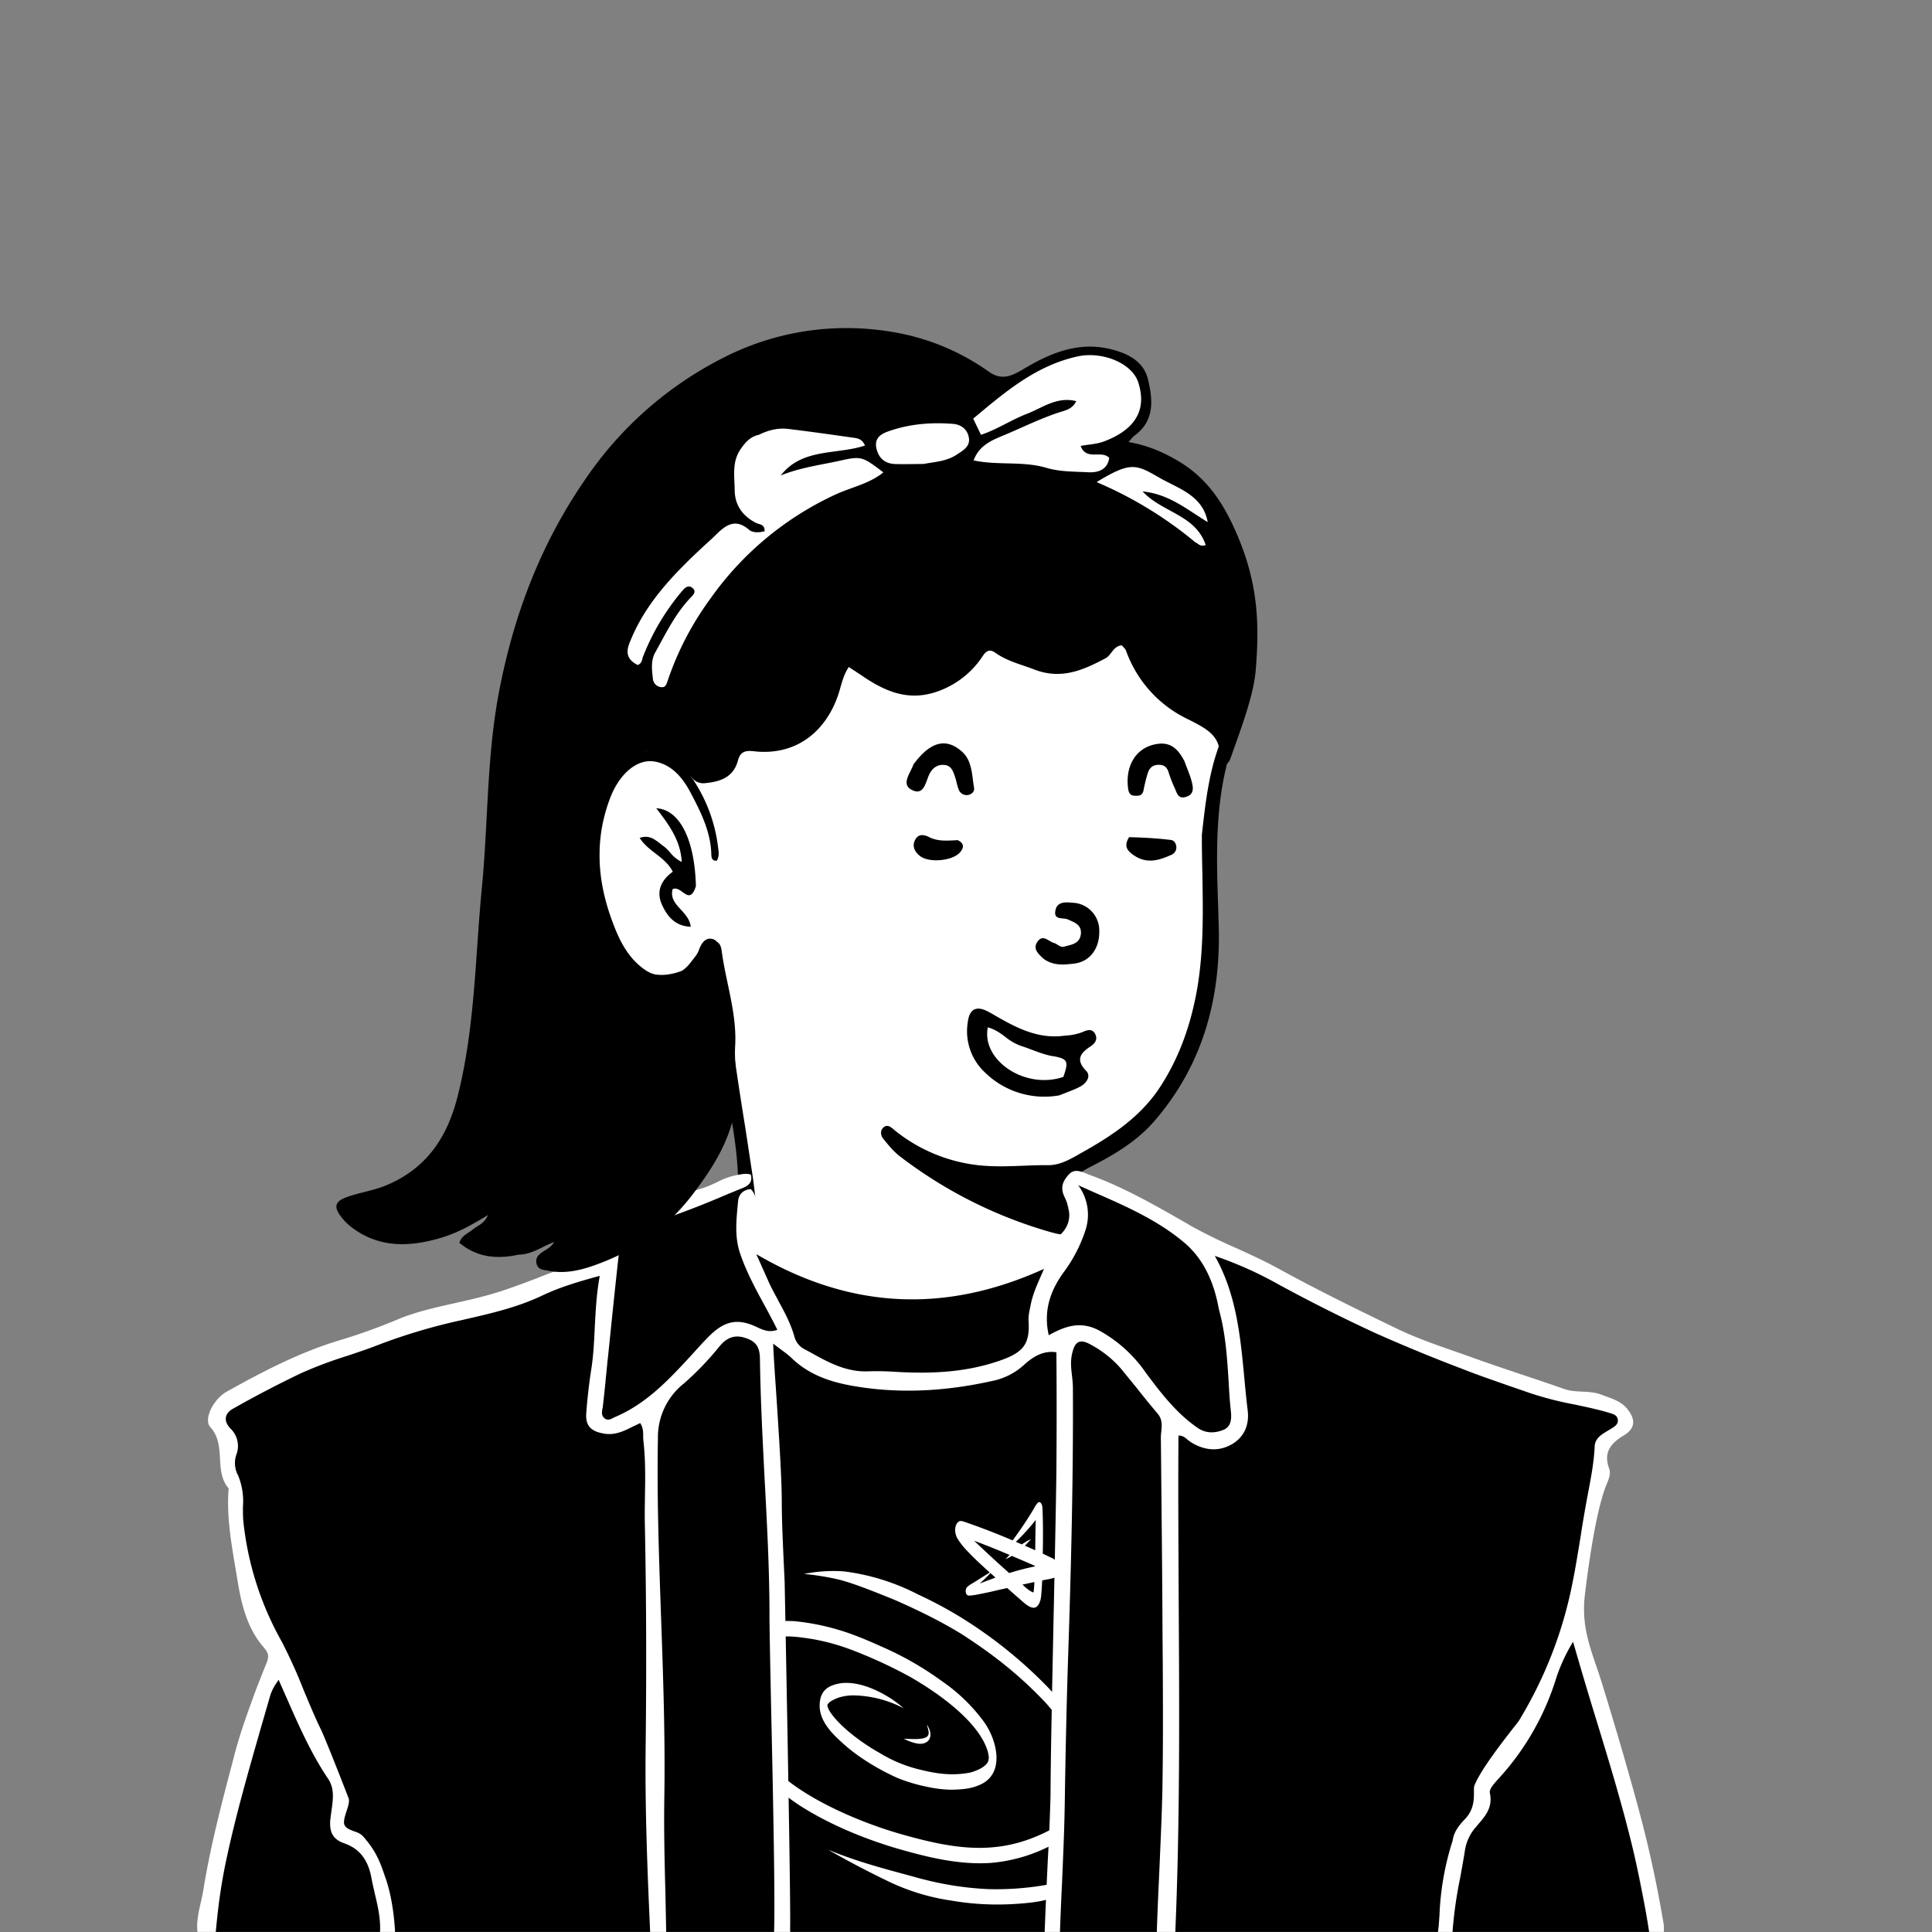
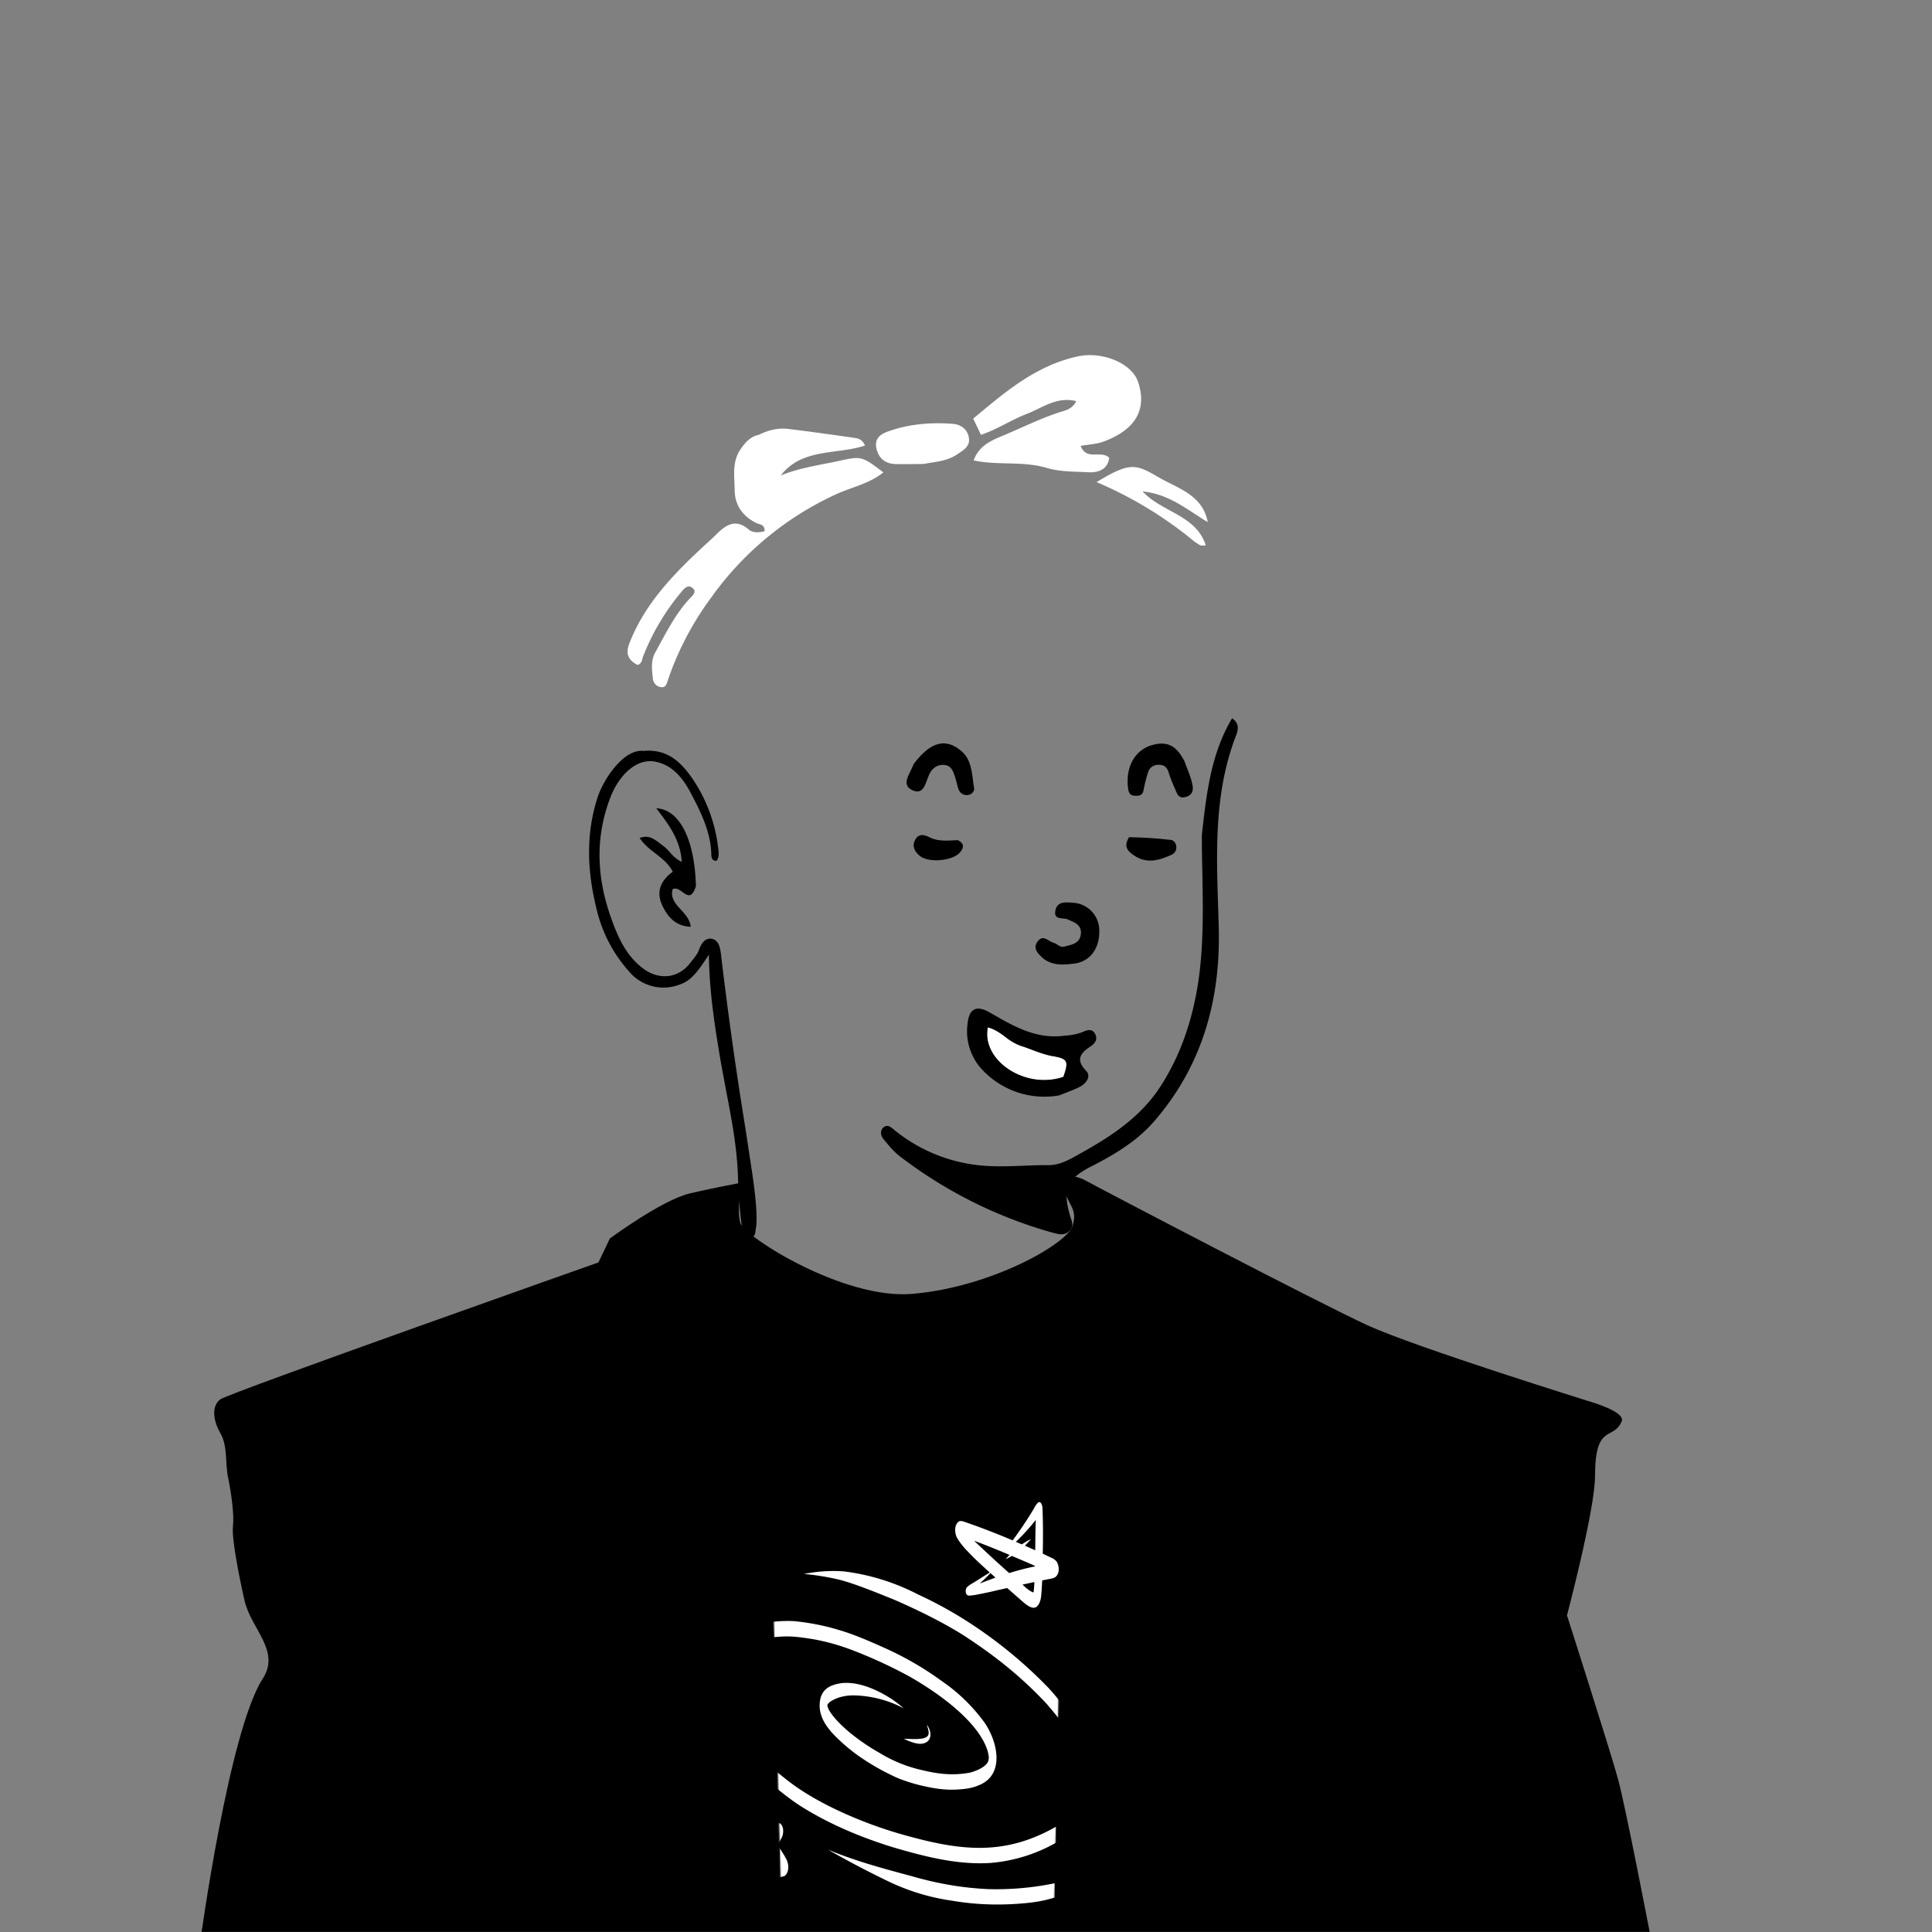
<svg xmlns="http://www.w3.org/2000/svg" viewBox="0 0 1744 1744" fill="none" shape-rendering="auto">
  <rect x="0" y="0" width="1744" height="1744" fill="#808080" stroke="none" />
  <mask id="viewboxMask">
    <rect width="1744" height="1744" rx="0" ry="0" x="0" y="0" fill="#fff" />
  </mask>
  <g mask="url(#viewboxMask)">
    <g transform="translate(531 487)">
-       <path d="M554 727.7c-99.2 297-363.8 388.6-503.7 19.8-19.3-50.7 31-69.5 66.2-91.9 24.1-15.3 36.8-28.5 35.3-42.2-7-64.4-36.9-243.8-36.9-243.8l-3-5.8s.7-1.6-2.2 1.2c-3 3-9.9 34.2-37 34.2-24.5 0-49.2-10.9-61-86.3C7.2 285.6 9.6 214 40 201c12.5-5.3 24-7.2 35.2-.8 11.3 6.4-13-22 112-126C268.4 6.4 396.7-3.5 448.5 8 500.3 19.5 552 44.8 574.9 98.5c27.8 65-25.9 114.3-14 262.5-2.2 53.6.8 171.2-146.6 210.6-28 7.5-19.3 48.4 22.7 58.4 67 21 117 72.3 117 97.9" fill="#fff" />
      <path fill-rule="evenodd" clip-rule="evenodd" d="m554 266.2.1-1.4c4.1-36.4 8.2-71.7 27.1-103.4 6.5 4.4 5.7 10 3.7 15.2-19.9 51.2-18 104.4-16.2 157.6l.4 14c2.1 66.4-14.5 126.8-58.7 177.5-15.4 17.6-35.8 29.8-56.5 40.3-21.4 11-25.9 20.1-19.2 43.6l.8 2.6c1.4 3.9 2.8 7.9-1 11.8-4.5 4.6-9.5 3.3-14.8 1.8l-.6-.1a406.4 406.4 0 0 1-137-68.3c-6-4.4-10.8-10.3-15.5-16.1l-.3-.4c-2.5-3-3-7.8.5-10.4 3.3-2.5 5.8-.5 8.7 1.8l1 .9a145.5 145.5 0 0 0 76.3 31.7c13.4 1.4 26.6.9 40 .4 7.4-.3 14.8-.6 22.3-.5 10.2 0 18.7-4.7 26.7-9.2l2.8-1.6c27.8-15.5 54.3-32.8 72.2-60.7 16.1-25 25.9-52.2 31.6-80.9 7.2-36.1 6.6-72.7 6-109.8-.3-12-.5-24.2-.5-36.4ZM50.6 190.8c21.9-1.7 34 11.2 44.3 26.3a140.4 140.4 0 0 1 22.4 61.5c.5 3.7 1 7.6-1.2 11.3-4.5.6-4.9-3-5-5.6-.5-20.7-9.7-38.7-18.9-56.1-6.6-12.5-16.2-24.6-31.4-27.6-17.2-3.5-33 12-40.8 32.2-14.5 37.6-12 74.6 1.4 111 5.8 15.9 13.1 32.1 27.8 43.2 14.8 11.3 32.7 9.3 43.6-5.7l2-2.5c2-2.6 4-5.1 5-8 2.1-5.8 5.4-11.2 11.3-10.4 6.8 1 8 8.3 8.7 14a3661 3661 0 0 0 22 156.7l5.9 38.8c2.6 17.1 5.6 41.7 3.6 52.1a28 28 0 0 0-.3 2.2c-.4 2.8-.6 5-4.2 5.5-4.9.8-7-2-7.7-6.4-2.3-17-3-23.6-4-49.6-.9-25.2-5.6-50-10.4-74.9l-5-27c-5.2-30.8-10.3-62-10.8-97l-2 3c-7.6 11.3-13.7 20.5-24.5 24a40.5 40.5 0 0 1-46.1-12.5 127.8 127.8 0 0 1-28.8-55.8c-8.4-34-9.9-67.1.9-100.6 5.2-16.1 23.7-44.7 42.2-42Zm34.6 127.5c4.4 3.2 8.4 6 12-5.4-1.1-42.2-14.7-69.2-35.8-70.3 11.2 14.6 22 28.8 23 48.5a32.3 32.3 0 0 1-10.7-8.8c-2-2.2-4-4.4-6.5-6l-3-2.4c-4.8-3.6-9.7-7.4-17.8-4.5 3.8 5.8 9 10 14.3 14 6 4.7 12 9.3 15.6 16.5-10.6 7.7-15.2 17.7-9.7 29.9 4.8 10.5 11.9 19.2 25.9 19.8-.6-6.3-4.7-10.9-8.8-15.4-5-5.4-9.7-10.6-7.5-18.6 3.2-1.5 6.2.7 9 2.7Z" fill="#000" />
    </g>
    <g transform="translate(178 1057)">
      <path d="M1312 691.3 3 694s25.8-189 56.2-235.7c16.3-25-10.6-45-16.4-70.3-5.8-25.2-11.8-57.9-10.5-67.4 1.2-9.5-1.4-29.3-4.3-43.3-3-14-.2-28.3-7-40.5-7-12.1-8-25 0-30.7 8-5.8 341.2-123.5 341.2-123.5L372.5 61s47-34.8 72.2-40.7c25.2-5.9 47.1-9.7 47.1-9.7s-5.2 24.3-1.4 36.6c4 12.4 93 68.9 154.7 63.8 72-6 139.4-45.2 144.8-60.7 5.4-15.6-3.3-19-6.6-31.8C779.9 5.7 788 1 802.6 9c14.5 8 211.3 110.9 254 130.4 42.6 19.6 202.6 69.4 202.6 69.4s30.2 8.8 26.7 17.2c-7.6 17.9-24.1 1-24.1 49.6 0 30-25.3 125.6-25.3 125.6s39.6 123.7 46.2 148.2c6.7 24.5 29.3 142 29.3 142Z" fill="#000" />
      <mask id="bodyVariant06-a" style="mask-type:luminance" maskUnits="userSpaceOnUse" x="516" y="231" width="267" height="460">
        <path d="m528 691-12-460h266.5L773 691H528Z" fill="#fff" />
      </mask>
      <g mask="url(#bodyVariant06-a)">
        <g transform="translate(396 278)">
          <g fill="#fff">
            <path d="m302.9 264.7-.5.1h.5Z" />
            <path d="M410.3 250c-3-10-7.3-19.7-13-28.5a217.4 217.4 0 0 0-24.8-32.8 410 410 0 0 0-64.7-54.4 371.2 371.2 0 0 0-53.1-30A199.3 199.3 0 0 0 188 83.5c-12-.9-24.3-.1-36.2 2.3 11 1 22 2.8 32.7 5.4 14.8 4 33.2 11.6 49.3 18.1 20.5 9 40.7 18.8 59.8 30.5 29.6 19 53.5 38 76.8 62.8 12.4 14.3 20.5 25 28.4 40.5 3.7 8 6.4 16.6 8 25.3.8 6.1.7 5 .8 8.6v1.4l-.4 2.8v.1a44.4 44.4 0 0 1-19.2 27.3c-26.3 17-53 25.7-84.3 24.3-20.5-.8-41.7-6-58.8-10.7a385.2 385.2 0 0 1-61.8-22.6c-17-8-33.5-17.2-48.2-29-16.7-13.3-31.1-24.6-45-42.6-9.2-11.8-14.4-19.2-19.9-33l-.8-2.5c-1.6-5.4-1-2.5-1.7-8.3.2-3.5-.8-8 2.4-13.3a63 63 0 0 1 33.3-24c7.4-2.3 21.7-4.6 32.5-4.7 8-.1 16 1.2 23.9 2.4 15.7 2.8 28.7 6.9 44.7 13.5 14.7 6 29 12.8 42.9 20.4 29.1 16.6 63 42.2 70.4 67.4l.4 1.6v.2c.3 1.2.5 2.5.6 3.7v.3a114.5 114.5 0 0 0-.2 1.7l-.3 1.3c-1.5 4-7 7.6-15.3 10.1h-.3l-.3.2h.1a86 86 0 0 1-16.3 1.6c-9.5.1-18.9-1.6-28-3.8a126.6 126.6 0 0 1-38.1-15.5 189 189 0 0 1-26.9-18.4c-5.9-5-11.6-10.3-16.3-16.6-2-3-2.9-4.1-3.9-7.7a39.8 39.8 0 0 1 .2-.8l.2-.3v-.2l1.2-1.3.3-.4.3-.2c2.8-1.9 5.9-3.3 9-4.3 4-1.1 8.2-1.7 12.3-1.7a100.8 100.8 0 0 1 45.5 11.7 103 103 0 0 0-11.2-8.6c-12.8-8.2-29.1-15.6-44.6-14.2-12.4 1.7-19.9 6.7-20.1 20-.2 12.2 8.1 22.3 16.5 30.3 6.3 6 13 11.6 20.3 16.6a213.5 213.5 0 0 0 34 19c7.7 3 15.6 5.5 23.7 7.2 9.6 2.2 19.5 3.6 29.3 3 6.7-.3 13.5-1.1 19.7-3.8 25-9.7 16.6-42 3.8-58.7a158.2 158.2 0 0 0-36.9-35.3 284 284 0 0 0-51.1-29.7c-14-6.3-28-12.5-42.8-16.8a209.3 209.3 0 0 0-39.5-7.7c-7.8-.4-15.6 0-23.2 1.1A76.8 76.8 0 0 0 77.2 147a49.5 49.5 0 0 0-13 15.9 49.1 49.1 0 0 0-3.4 24c1.6 18.5 11.9 35 22.9 49.6a187.5 187.5 0 0 0 30.9 32.4c11.3 9.5 22.6 19.1 35 27 25.6 16 53.7 27.7 82.4 36.6 28.4 8.3 57.8 16 87.6 14.2a144 144 0 0 0 75.9-29 55.6 55.6 0 0 0 19-35.6 90 90 0 0 0-4.2-32Z" />
            <path fill-rule="evenodd" clip-rule="evenodd" d="M528.4 299.2c2 3 4 6.1 4.8 9.6 1 4.7 1.3 11-3 14.2-2.5 1.4-5.6 1.7-8.5 2l-1.4.1c-5.3.4-10.6.5-15.9.4h-.4c-2.8 5.2-5.5 10.5-8 16 1.3-5.1 3-10.6 5-16.2a213 213 0 0 1-8-.5 142.3 142.3 0 0 0 3.3 8.2l-.5-.7-.6-1c-1.4-2.1-2.8-4.3-4-6.6a126.6 126.6 0 0 1-26-5c-5-1.5-10.6-3.3-12.2-8.7-1.3-5-.3-11 4.2-14a142 142 0 0 1 18.1-12.4c-.7-3-1.4-6.3-1.8-9.5-.7-7.3-1.7-22.4 9-22.2 4.4 1 7.9 4 11.2 6.8l1.6 1.3a150.9 150.9 0 0 1 8.8 8.5c3.8-1.7 7.7-3 11.6-4.2 3.1-.8 6.4-1.4 9.5-.4 3.8 2 4 7 3.5 10.8-.5 2.8-1.4 5.4-2.7 7.9l-3.5 7.1c2 2.6 3.8 5.3 5.6 8l.3.5Zm-8.8-20.8c-1.7.3-3.4.7-5 1.3l-.4.1-.5.2 3.6 4.2 2.4-5.8Zm-37.2-11.6 4 2c2.5 1.8 4.9 3.7 7 5.8a349 349 0 0 0-12.5 6.8 58.4 58.4 0 0 1-1-14.2l.8-.4h1.7Zm-3.3 30.2c-4.7 2.7-9.4 5.6-13.8 8.7 6 2 12.4 3.4 18.8 4.2a244.4 244.4 0 0 1-5-13Zm9 13.4-4.3-16v-.1l2.8-1.6c5.4-3 11-6 16.6-8.5a222 222 0 0 1 9.6 10.8l-6.6 16.5c-6 0-12.2-.4-18-1Zm29.3-9.7-5.8 10.8c4.3 0 8.6-.3 12.9-.8l-.9-1.4c-2-2.9-4-5.8-6.2-8.6Z" />
            <path d="M262.6 221.8c2 6.7 3.6 10.8-3.4 12.4-5.4 1.1-11 .5-16.4.4-.8 0-1.1 0-.2.3a45 45 0 0 0 9.6 3.6c12.6 3.2 17.6-6.8 10.4-16.7ZM412.8 353.9c-4.7 2.5-9.9 4.1-15 5.8a237 237 0 0 1-21.2 5.6 261 261 0 0 1-58.3 5c-22.6-1-45-4.8-66.8-11-18-5-45.7-11.8-72.3-22.3l-5.7-2.3a851 851 0 0 0 56.3 29.5 196.2 196.2 0 0 0 55.3 16.5c18.7 3.2 37.7 4.2 56.7 3 10.3-.6 20.8-1.6 30.9-4.3a134 134 0 0 0 39-17.4c8.7-6.3 15-15 21.4-23.6-6.6 5.7-12.6 11.2-20.3 15.5ZM391.5 147.3l-4.2-2.4 7.3 7a340.7 340.7 0 0 1 50.5 71.3c-8.6-31-23-61.4-53.6-76ZM18.6 152c5.3-8.4 19-25 29-31.4A100 100 0 0 1 75.5 106a95.2 95.2 0 0 1 21.2-2.5 69.2 69.2 0 0 0-23.6-2.9A78.2 78.2 0 0 0 44 111c-13.7 8-24 20.7-32 34.1a89.6 89.6 0 0 0-11 45c.8 19.6 8 38.5 18.3 55a300 300 0 0 0 38 44.2l15.1 14.5A518 518 0 0 1 27.1 242c-14.5-23.5-21.2-43.7-18.5-62.6a64 64 0 0 1 10-27.5Z" />
            <path fill-rule="evenodd" clip-rule="evenodd" d="M134.7 341.1c-1.8-3-3.7-6-5.8-8.9l-.6-.7-.5-.6 1.4-2.6c1.3-2.1 2.5-4.3 3.3-6.7.8-3.5.8-8.2-2.3-10.6a7 7 0 0 0-4.4 0 43.7 43.7 0 0 0-11.4 4.2A264.7 264.7 0 0 0 91.6 294c-1-.9-2.1-1.8-3.4-2.4-3.5-1.4-5 3.2-5.3 5.8a64.1 64.1 0 0 0 2.5 20.5c1 4.3 2.3 8.6 3.7 12.8l-4 2.8-.7.5-9.8 7c-3 2.3-6.4 4.9-7 8.9-.7 3.5-.5 8.3 2.9 10.4 3.6 1.2 7.5 1.5 11.4 1.8l2.4.2c5.3.4 10.6.4 16 .1 2.3 6.7 4.7 13.4 7.3 20 .2.9.7 1.7 1.3 2.4-.7-1.2-1-2.6-1.2-4l-.4-1.9-1.5-6.5-2.2-10.2c2 0 4.1-.2 6.2-.4-1.2 4.6-2.1 9.4-2.7 14.1 1.4-4.9 3.1-9.7 5.1-14.3a464.7 464.7 0 0 0 10.6-1.2l7.8-1c1.2-.2 2.4-.6 3.6-1a7 7 0 0 0 2.4-3c2-4.7.8-10-2-14.2Zm-44-32.9c4.8 4 9.3 8 13.6 12.4l-9.4 6c-1.7-6.7-3.2-13-4.2-18.4Zm2.5 34.4-8.4 5.7c3.5.2 7 .3 10.5.2l-2.1-6Zm7.3 5.8-2.3-9.2 4.7-3c3.1-2 6.8-4.2 10.5-6.2 1.6 1.8 3.4 3.7 5 5.7a230.1 230.1 0 0 0-4.3 11.6c-4.5.5-9 .9-13.6 1Zm19.8-3.5-1 1.9 7.2-1c-1-1.5-2.5-3.3-4-5.2l-.5 1-1.7 3.3ZM380.5 75.7c-1.2-2-3-3.5-5.2-4.4l-8-3.8c.3-14 .3-27.9-.3-41.8-.3-2-1.1-5.4-3.7-4.6a17.3 17.3 0 0 0-3.6 5 341 341 0 0 1-19.6 29.4 646.9 646.9 0 0 0-43.3-16.7c-1.8-.6-3.6-1.2-5.3-.4-4.3 3.3-3.8 10.2-1.7 14.6a64 64 0 0 0 9.8 12.5l.2.2c5.4 5.8 11.2 11.1 17 16.4l1.6 1.4 1 1a5872 5872 0 0 1-15 9.4 27 27 0 0 0-5.7 4 6 6 0 0 0 0 6.6 3 3 0 0 0 2.6.8c1.5 0 3-.3 4.6-.5 5.1-.9 10.2-2 15.3-3.1l5-1.2 9-2a3942 3942 0 0 0 12.6 11.1c4.2 3.7 10.2 9 14.2 5.6 3.4-3.3 3.8-8.2 4.1-12.7l.2-2.3.5-8.6 6.2-1.2c.5 0 1-.2 1.4-.3 1.4-.3 2.8-.6 4-1.3 4-2.9 4-9 2-13Zm-20-12.7v1.4l-9.3-4.1 5.6-6a57 57 0 0 0-8.4 4.8 242.4 242.4 0 0 1-4-1.7l-1.4-.6c6.5-6.2 12.5-12.8 18-19.8-.3 7.4-.4 16.6-.5 26Zm-55-7A1166.6 1166.6 0 0 0 337 85a225.8 225.8 0 0 1 23.2-6v-.5c-5.7-2.6-11.5-5-17.3-7.5l-3.5-1.5a55 55 0 0 1-5.6 3 94 94 0 0 1 3.5-3.9l-5-2.1a54 54 0 0 0-.7.6l.4-.5.1-.2c-8.8-3.6-17.6-7.2-26.6-10.5Zm5 38.4c3.3-3 6.5-6.2 9.6-9.4l4.5 4.1a556 556 0 0 0-14 5.3Zm38.5 1 1.8 1.7 1 .9c1.5 1.2 3.7 3.2 6.7 4.4h.5c.3-2.6.6-5.7.7-9.3L349 95.4Z" />
          </g>
        </g>
      </g>
-       <path fill-rule="evenodd" clip-rule="evenodd" d="M409.2 694c-2.6-57.2-5-114.3-4.4-171.6.8-67.8.7-135.8-.7-203.6-.2-8.6 0-17.2.1-25.7.3-16.5.5-33-1.4-49.5-.2-1.4-.2-2.8-.2-4.3 0-3.7 0-7.6-2.7-11.7l-6.3 3c-8 4-16 8.1-25.8 6.6-11.6-1.9-17.4-6.4-16.6-18.3a489 489 0 0 1 4.5-39.6c2-12.6 2.6-25.3 3.2-38.2.8-15.2 1.6-30.7 4.5-46.4-18.3 5-35.6 10-52 17.8-22.4 10.7-46.6 16.2-70.6 21.7l-5.4 1.2c-25 5.6-49.5 13-73.4 22.2-8.8 3.4-17.8 6.4-26.8 9.4a376.2 376.2 0 0 0-41.7 15.7 993.2 993.2 0 0 0-61.3 32c-7.5 4.2-8.7 11.1-2 18a21.7 21.7 0 0 1 5 23.8A23.5 23.5 0 0 0 37 275a61.3 61.3 0 0 1 4.3 28c0 4.3 0 8.6.3 12.7a281 281 0 0 0 34.8 109.3 467.7 467.7 0 0 1 20 44.4c5 11.8 9.8 23.6 15.4 35 2 4 12.6 30 24.9 61.9 1 2.8-.4 7.2-1.9 11.7-1.5 4.6-3 9.3-1.9 12.2 1.2 3 4.6 4.3 8.2 5.7 3.2 1 6.4 2.3 8.6 4.7 12.2 13.8 15.7 24 20.3 37.7l.2.4c7.5 22.1 8.5 47 8.6 54a32.6 32.6 0 0 1-14.3.2c2-14.3-1-27.3-4.1-40.3-1-4.6-2.2-9.2-3-13.9-2.8-15.3-9.5-26.4-24.5-31.7-10.5-3.6-13.8-10.2-12.7-21.8l1-7.5c1.4-9.9 3-20.1-3-29-15.5-23-26.6-48.3-37.9-74l-6.8-15.4-1.4 2.2a42.5 42.5 0 0 0-6 11.5l-8.4 29C46.2 542.2 34.6 582.3 26 623.2c-5 23.5-7.9 47-9.8 70.8H1.7c-3.5-11.5-1-22.5 1.5-33.5a185 185 0 0 0 2.3-11.1C12 609 22.4 569.7 32.8 530.3l.5-2.1c7.7-29.1 18.3-56.8 29.5-84.5 2.3-5.6 1.2-9.2-2.8-13.7-15.2-17.5-20.3-39.6-23.8-61.6l-1.8-10.8c-4-23.5-7.9-47-6-71-6.7-7.8-7.3-17.4-7.8-27-.6-10-1.2-20-8.7-28.3-6.4-7 2.5-25.2 15-32.2 33.2-18.5 66.8-36 103.5-46.8A517 517 0 0 0 181 134c16.9-7 34.5-10.8 52.1-14.8 11.2-2.5 22.3-5 33.2-8.2 13.6-4 26.7-9 40-14a420.5 420.5 0 0 1 51-17.2c7-1.7 11.3-6.1 11.4-13.6.1-7.7 4.2-12.3 10.1-16.7 22.5-16.9 48.7-25 74.8-33.2l3.4-1c4.2-1.4 8.1-3.2 12-5a65 65 0 0 1 20.5-7c3.3-.6 6.5-1.2 10.2 0 2 6.6-2 9.9-6.8 11.9l-15.4 6.3A806.2 806.2 0 0 1 425.2 42c-7.8 2.7-14.7 7-21.6 11.1-5.8 3.6-11.6 7.1-18 9.7-2.3 1-4.2 5.6-4.6 8.7-3.3 29.3-6.3 58.6-9.3 88l-1.4 13.2-1.4 14.1c-.8 8.6-1.7 17-2.7 25.6 0 .8-.2 1.5-.4 2.3-.5 3-1 6.1 1.8 8.5 3 2.4 5.7 1 8.4-.5l2.2-1c28.3-12.3 48.4-34.2 68.5-56 4.5-5 9-10 13.6-14.7 14.7-15.4 26.9-18.9 45.7-9.7 5.7 2.7 10.9 4.6 17.7 2.1-3.6-7.4-7.5-14.6-11.4-21.8-8.4-15.4-16.6-30.6-22.2-47.1-5-14.6-3.5-29.6-2.1-44.4l.3-3c.5-5.6 4.3-10.2 11.4-10.7 5.9 5.8 6 15.3 6 21-.2 25 18.1 33.3 34.7 40.8l.5.3c50.3 22.9 103.7 25 157.4 16.8a149.8 149.8 0 0 0 80.3-37.2c11.4-10.4 10-22.9 4.5-34.3-4.5-9-1.5-14.8 3.7-20.6 4.7-5.2 10.3-3 15.5-1l2.3 1c30.8 11 59 27.2 87.4 43.4l5 3a493 493 0 0 0 41.3 20.2c12.8 5.8 25.6 11.7 38 18.5 34.6 19 70.1 36.4 105.7 53.6 18.5 9 38.1 15.7 57.7 22.5l16.3 5.8c13.9 5 27.9 9.6 41.8 14.3 12 4 24 8 35.8 12.2 5.4 2 11 2.2 16.6 2.5 5.9.3 11.8.6 17.5 2.8l4.5 1.7c7 2.5 13.8 5 18.8 11.2 7.6 9.5 7.3 17.4-3 23.7-12.2 7.3-18.8 15.5-13.4 30.2 1.6 4.4-.3 9-2 13.3l-.5 1.2-.2.5c-10 25-16.8 79.6-18.6 93.4l-.3 2.8c-3.8 27 2.8 46 10.2 67.7a558 558 0 0 1 5.4 16.4c11.8 38.4 23.2 77 33.6 115.8a1073 1073 0 0 1 21.4 99c.6 3.4.4 7 .2 11v3a25.1 25.1 0 0 1-12.3.2c-9.4-69.9-29.7-136.2-50-202.4A3709 3709 0 0 1 1242 425a158 158 0 0 0-15 32.1 238.2 238.2 0 0 1-50.9 90l-1.2 1.3c-4 4.4-8.8 9.5-8 13.1 2.7 13-3.9 20.6-10.8 28.6l-3.2 3.8a41.5 41.5 0 0 0-8.6 20c-1.3 8.2-2.8 16.4-4.3 24.6a383.2 383.2 0 0 0-7.3 55.5h-14.3c2-6.1 2.4-13.2 3-22.2a250.7 250.7 0 0 1 11.8-67c.7-4 1.7-9.9 11-19.5 8.5-8.6 8.4-18.8 8.3-25.2 0-2.4 0-4.2.4-5.2 5.6-14.2 25.4-39.5 35.1-52 3-3.7 5-6.3 5.4-7.1 23.1-38 39.4-79.9 48-123.6 2.8-13.7 5-27.6 7.3-41.6a1160 1160 0 0 1 7.2-41.8c2.5-13.3 5-26.5 5.6-40.2.3-7.4 6.6-11 12.5-14.5l1.3-.8.5-.2.4-.3c3.2-2 6.7-4 6.2-8.3-.5-4-3.9-5-7.3-6l-1.3-.4c-10.2-3-20.7-5.2-31.1-7.4a299.7 299.7 0 0 1-39.6-10.2l-20.3-7c-13.9-4.9-27.7-9.6-41.3-15a1511.4 1511.4 0 0 1-77.9-32.1 1475.9 1475.9 0 0 1-87-43.7 346 346 0 0 0-58-26c19.6 34.7 23.1 72.8 26.7 110.8.9 9.7 1.8 19.3 3 28.8 1.5 12.7-3 23.5-13.6 30-12.3 7.4-25.3 6.2-37.6-1.4l-3-2.2c-2.2-2-4.6-4-8.3-3.8-.4 49.6 0 99.2.2 148.8.6 101.4 1.2 203-3.3 305a41.8 41.8 0 0 1-16.6.3c.5-20.4 1.5-40.6 2.4-60.7 1-23.4 2.1-46.7 2.7-70 .8-39.9.6-79.7.4-119.6l-.2-22.4c-.2-53-.8-106.1-1.3-159.2l-.2-19.9c0-2 .1-4 .4-5.9.5-5.5 1.1-11-3.3-16.2-6.8-8-13.3-16.1-19.8-24.3L834 178.6a96 96 0 0 0-27-21.6c-10.4-6-14.9-3-17.3 8.3-1.5 6.7-.8 13.2 0 19.7.4 3.7.8 7.4.8 11 .4 80.8-1.6 161.5-4.3 242.2-1.5 45-2.4 90.3-3.1 135.4-.4 23.7-1.5 47.4-2.5 71-.8 16.5-1.5 33-2 49.6-4 0-9.9-.5-13.8-1.3.8-23.1 2-48.1 3-70.2a1987 1987 0 0 0 2.5-58.5c.1-34.5 1.5-99.8 2.8-162.4 1.1-52.7 2.2-103.4 2.5-132.4a6422.8 6422.8 0 0 0 0-105.7c-11.4-1.8-21 3.7-29.6 11.7a60 60 0 0 1-28.4 14.2c-40.4 9-81.3 11.7-122.4 5-21.3-3.4-41.6-9.6-57.9-25-3-3-6.5-5.6-10.6-8.6a374 374 0 0 1-6.7-5.1c0 4.7 1 20.7 2.4 40.7 2.2 33.3 5.2 77.9 5.3 100.7 0 18.2.9 36.4 1.7 54.6l.9 19c0 2.4 5 251 5 305.2v3.5c-.1 4.8-.3 9.7 1.7 14.4-5.6.1-11-.2-16.6-1 1.8-17.9-.6-131.4-2.4-212.6-.8-37.8-1.4-68.6-1.4-79.5 0-41-2.2-82.1-4.4-123.1-1.8-35.9-3.7-71.7-4.2-107.6-.1-10.7-2.9-16.2-13.3-19.5-10.6-3.5-17.7.8-23.5 8-9.7 12-20.3 23-31.9 33.2a61.8 61.8 0 0 0-23.4 49.5c-1 54.5 1 108.8 2.9 163.2 1.9 53.2 3.7 106.4 2.9 159.6-.5 29.7.2 59.5 1 89.2l.8 40.6h-14.3Zm513-569.4c-4.1-23.4-13.4-45-31.4-60.1-23.8-20-52.1-32.5-80.7-45l-14.8-6.6a44.6 44.6 0 0 1 6.6 40.4 133 133 0 0 1-18.5 36.5c-12.7 16.8-19.9 35.7-14.7 58.5 14.7-8.2 28.4-13 44.9-4.6a123.6 123.6 0 0 1 43.1 39c13.6 18.2 27.3 36 46.2 49.1 7.6 5.3 15.7 5 23.3 2 7.7-3.1 7.6-10.8 6.8-17.9-1-9-1.5-18.1-2-27.3-1.4-21-2.7-42.2-8.8-64Zm-397.8-8c-2.6-4.6-5.1-9.3-7.5-14.2a24155 24155 0 0 0-12.2-27.3c84 49.3 169.7 54.2 259.7 13.3l-3.2 7.4c-3.6 8.2-7 16-8.7 24.6l-.6 3c-.9 4-1.7 8-1.4 12.2 1.2 20-4.4 27.7-23.4 34.7-31.6 11.6-64.2 13-97.3 11a243 243 0 0 0-24.4-.4c-19.7.7-35.9-8.2-52-17.2l-6.5-3.5a17.8 17.8 0 0 1-7.6-10c-3.3-12-9.1-22.8-15-33.5Z" fill="#fff" />
    </g>
    <g transform="translate(266 207)">
-       <path d="M202 925.6c-22 4.7-38.8 1.3-53.3-10.7 1.7-6.4 7.8-8.5 12.3-12.2 4-3.4 10-4.7 13.5-12.9-15 9.2-28.4 16.5-43.2 20.8-28.5 8.3-56.1 9-81-10.6a49.6 49.6 0 0 1-8.8-9.2c-6.4-8.5-4.9-13.4 5.3-17.1 12.6-4.6 26-6.1 38.6-11.9 35.2-15.8 52.7-43.6 61.7-79.2 15.8-62.2 15.8-126.1 22-189.5 5.6-58.3 4.2-117 15.3-175.2 13.3-70 38-134.6 78.2-192.6a331.1 331.1 0 0 1 124.8-109.6 243.8 243.8 0 0 1 138.1-25c37.3 4 70.8 16.4 101.1 37.8 11.6 8.2 20.4 4 30.7-2 25.9-15.6 52.7-26.6 84.1-17 14.3 4.3 25.5 11.8 28.9 26 4.4 18.4 6.2 37.4-12.4 50.9-1.6 1.1-2.7 3-5.3 5.6 18.5 3.2 34 10.2 48.6 19.4 26.3 16.8 40.6 42 51.9 70 16.3 40.7 17.9 75.2 14.4 116.8-2 24-14.7 56.2-22.8 79.5-1.4 4-4 6.2-8.6 6.4-.8-1.1-2.3-2.3-2.2-3 5.2-23-11-30.4-27-38.6a109.1 109.1 0 0 1-56.5-62.3c-.7-1.8-2.6-3.2-3.8-4.7-7.8.8-9.3 8.9-14.6 11.7-20 10.6-39.7 19.5-64 10.3-12.1-4.7-24.8-7.6-35.6-15.3-7.1-5-10 1.3-13 5.5a80.5 80.5 0 0 1-42.6 30.6c-25.2 7.5-45.7-2.3-65.5-15.9l-11.1-7.3c-5.4 8-6.8 16.8-9.5 25-11.7 34.4-39.2 55.5-76.6 51-8.2-.9-12 1.1-14 8.5-4 15-15.8 19-29.2 20.3-4.8.7-9.5-1.2-12.4-5a89.1 89.1 0 0 0-21.9-17.5c-24-14.6-38.4-2.6-49.4 17.2-17.1 31-16.5 64.7-12.4 99 2.6 22.2 11 41.3 23.2 59.5 17.2 25.8 40.2 22.9 61.4 11.8 5.1-2.6 7-8 8.7-13.5 1.4-4.5 4.7-8.7 10-8.7 6.5 0 7 6.3 7.6 10.4 3.9 28 13.6 55.3 11.9 84.4-1 17 3.2 33.6.8 51.5C394 822.2 377 848 358 872.8a186.7 186.7 0 0 1-82.1 60.4C261 939 245 943.5 228.6 940c-3.8-.8-8.8-.6-10.2-6.1-1.5-5.8 2.2-8.7 6.2-11.3 3.5-2.3 7.2-4.1 9.6-8.4-10.7 3.8-19.6 11.2-32.2 11.4Z" fill="#000" />
      <path d="M419 185.5c-7.7 1.6-12.2 6.8-16.5 13-8 11.7-5.4 24.7-5.3 37.2.2 13.5 7.3 23.2 19.2 29.3 3.1 1.6 8 1 7.8 7.5-4.9 1.4-10.7 1.6-14.2-1.4-12.1-10.4-20.8-4.2-29.6 4.5-3.3 3.3-6.8 6.4-10.2 9.5-27.8 25.8-54.2 52.6-68.2 89-3.7 9.8-.2 15.2 7.6 19.2 4.2-1.6 3.8-5 4.9-7.7a209.8 209.8 0 0 1 34.9-58.7c2.7-3.3 5.9-6.2 9.5-3.3 4.3 3.3.8 6.6-2 9.4-13.5 14.4-22 32-31.5 49.1-4.1 7.5-2.9 15.8-2 23.8.4 4 3.7 7.2 7.7 7.4 3.7.4 4.6-2.8 5.6-5.8a271.5 271.5 0 0 1 38.5-74 283.6 283.6 0 0 1 112.8-94c14.3-6.7 30.5-9.6 43.4-20.1-19.7-14.9-19.7-14.9-41.6-10-17.2 3.6-34.6 6.1-51 12.8 19.3-25 50.4-18.5 76-27-2.3-5.6-6.2-6.5-10-7-19.7-2.8-39.4-5.6-59.2-8-8.7-1-17 .6-26.6 5.3ZM612.9 208.6c21.6 4.7 44.3.4 65.7 6.7 12.4 3.7 25 3.3 37.4 4 8.8.5 17.7-1.9 19.3-13-7.2-7.4-20.6 3-25.8-10.8 7.8-1.4 14.7-1.6 21-4 24.4-9.2 40-25.3 31-53.3-5.6-17.5-32.7-28.4-55-23.4-37.6 8.3-65.4 32.2-94 56.1l7 14.6c14.6-4.8 27.3-13.5 41.4-18.9 13.9-5.3 26.9-15.9 44.6-11.5-3 6.3-8.3 8-12.7 9.3-17.6 5.4-33.9 13.6-50.7 20.7-11.7 4.9-24 9.2-29.2 23.5ZM567.9 211.8c10.3-2 20.8-2.3 30.2-8.7 5.6-3.7 11.3-7 10.6-14-.8-8.2-7-13-14.8-13.5-19.6-1.5-39 .1-57.8 6.7-7.4 2.6-13 6.4-10.9 15.7 2.2 9.1 8.1 13.7 17.3 13.9 7.7.2 15.4 0 25.4-.1ZM813.2 282.7c2.3.6 3.4 4 9.2 2.4-9-27.4-39.3-29.4-57-48.5 24.4 2.5 40.6 16.8 58.8 27.7-4.3-24-26.4-30.3-42.8-39.6-21.8-12.5-26.2-15.6-57.5 3.5a357.8 357.8 0 0 1 89.3 54.5Z" fill="#fff" />
    </g>
    <g transform="translate(791 871)">
      <path d="M169 101c4.8-14.2 4-16.2-9.8-18.7-10.2-1.8-19.3-6.3-29-9.4-11-3.5-18-13.8-29.5-16.5-6 29.8 33.7 56.5 68.2 44.6Z" fill="#fff" />
      <path fill-rule="evenodd" clip-rule="evenodd" d="M97.6 96.6a76.7 76.7 0 0 0 67.5 21.2l6.4-2.5c4.8-1.9 9.2-3.5 13.2-5.8 5.2-3 9.3-9.2 4.8-13.8-10-10.3-5-16.2 4-22.2 4-2.6 6.4-6.2 4.3-10.7-2.7-6-8-3.8-12-2a50 50 0 0 1-15 3l-2.4.3c-24.8 2.8-44.9-9-64.8-20.5l-.6-.3c-11.8-7-19-4.6-20.5 9.2a50.7 50.7 0 0 0 15.1 44.1Zm61.6-14.3c13.9 2.5 14.6 4.5 9.7 18.8-34.5 11.8-74.2-15-68.2-44.7 6 1.5 11 5 15.8 8.6a49 49 0 0 0 13.7 8c3.3 1 6.5 2.2 9.7 3.4 6.3 2.4 12.5 4.7 19.3 6Z" fill="#000" />
    </g>
    <g transform="translate(653 805)" />
    <g transform="translate(901 668)">
      <path d="M41.2 197.6c-5.4-4.8-10.2-9.4-5.5-15.8 5-6.7 9.8.1 14.7 1.4 3.2.9 5.6 4.4 9.3 3.3 6.5-1.8 14-2.5 15-11.4.8-8.5-6-10.5-11.7-13.1-4.4-2-13 1-11.3-8 1.5-8.3 9.1-7.7 15.6-7.1a25 25 0 0 1 24 25c.5 16.2-8.4 28.5-23.3 30-8.7 1-18 2-26.8-4.3Z" fill="#000" />
    </g>
    <g transform="translate(610 680)">
      <path d="M409.2 75.7c13.1.3 25.4 1 37.7 2.5 3 .3 4.9 3.3 5 6.6 0 3.4-1.8 5.7-4.8 7-11.1 4.9-22 8.3-33.7.2-6.5-4.4-8.9-8.6-4.2-16.3ZM254.7 78.4c6.2 3.3 5.2 7 2.1 10.8-6.5 8-28.2 10-36.4 3.5-4.7-3.8-7.3-8.6-4.4-14.4 3-6 8.2-5 13-2.5 8 4 16.4 3 25.7 2.6Z" fill="#000" />
    </g>
    <g transform="translate(610 680)" />
    <g transform="translate(774 657)">
      <path d="M295 29.6c2.6 7.3 5.5 13.5 7 20 1.2 4.9 1.7 10.4-5 12.6-7.6 2.6-8.6-3.4-10.6-7.8a120 120 0 0 1-5.5-14.2c-1.5-4.9-4.3-7-9.4-6.8-5 .1-8 3-9.3 7.2-1.7 5.3-3 10.7-4 16.1-1 4.5-4.2 4.8-7.8 4.6-3.6-.1-5.3-2-5.9-5.5-3.2-20.1 6.1-38.2 25.9-41.2 12.2-2 19 4.5 24.5 15ZM50.6 33C65.7 12.5 80 8.5 94.6 21.7c9.1 8.3 8.7 21.2 10.7 32.6.5 3-2 5.7-5.3 6.3-3.5.7-7-1.2-8.4-4.4-1.7-4-2.2-8.3-3.6-12.2-1.7-4.8-3.2-10-9.7-10.5-6.4-.5-10.6 3-13.2 8-3.6 7.2-4.8 20-15.7 14.7-10.4-5-1.9-14.7 1.2-23.2Z" fill="#000" />
    </g>
    <g transform="translate(0 559)" />
  </g>
</svg>